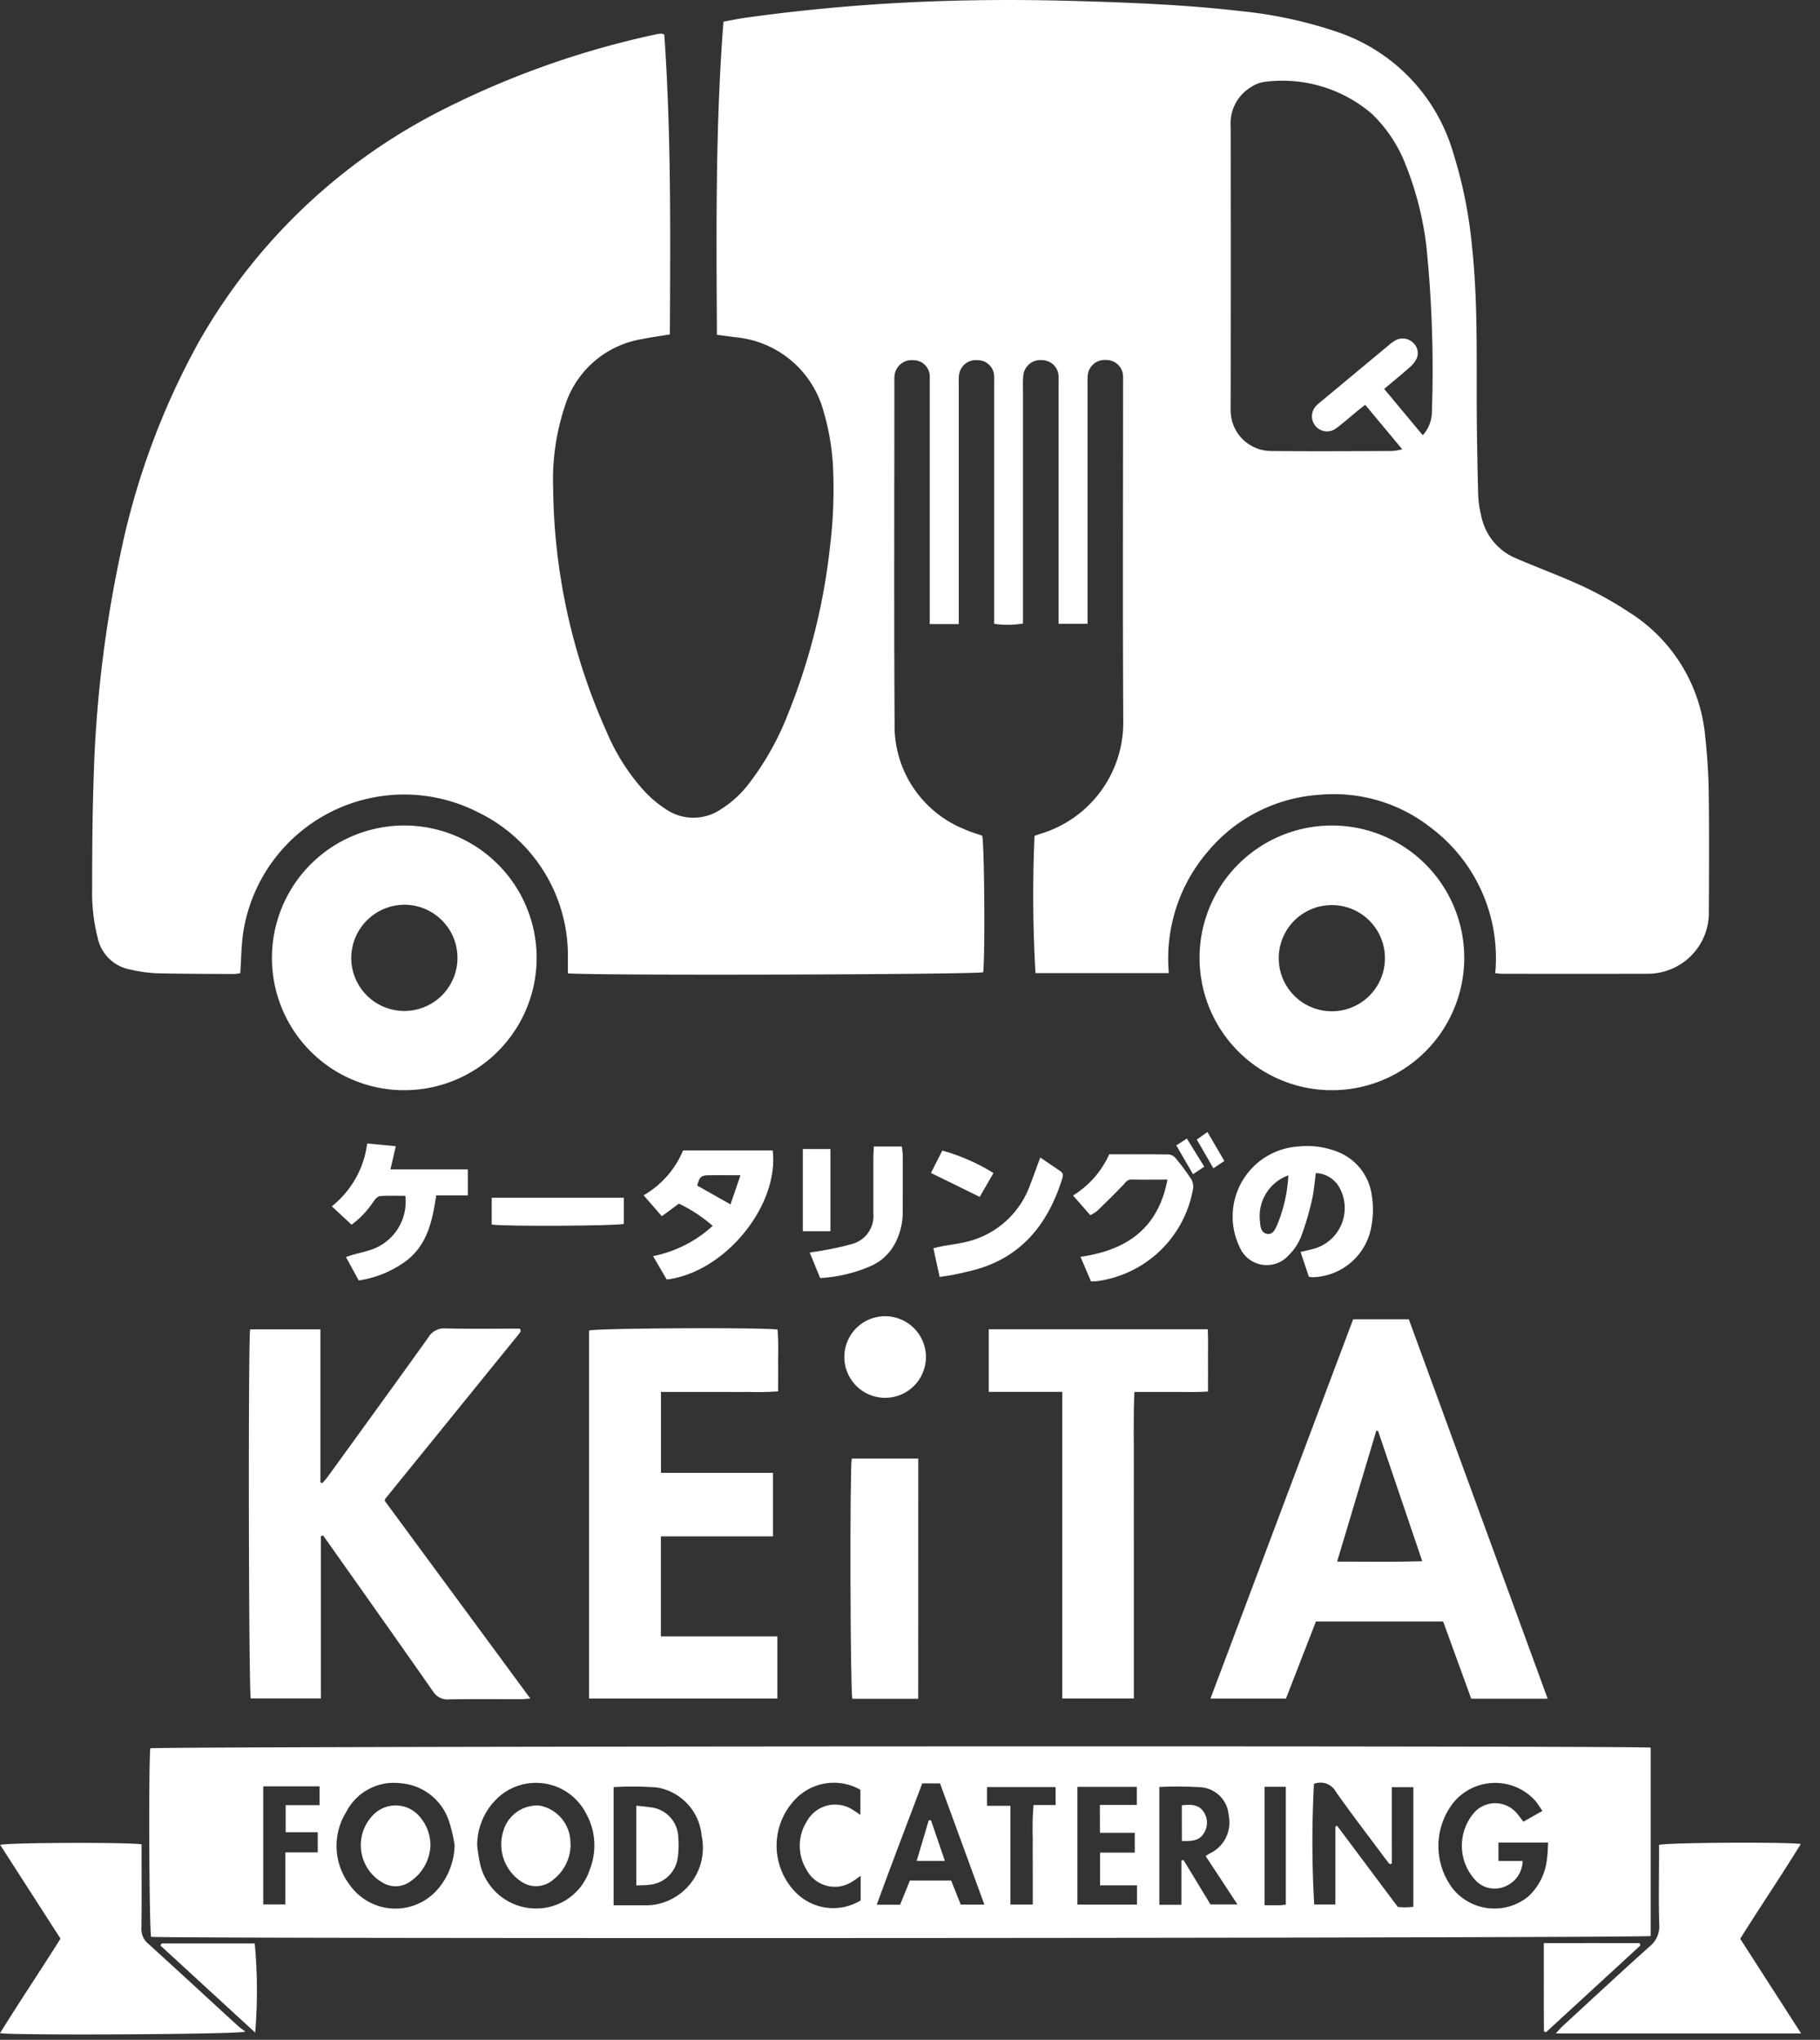
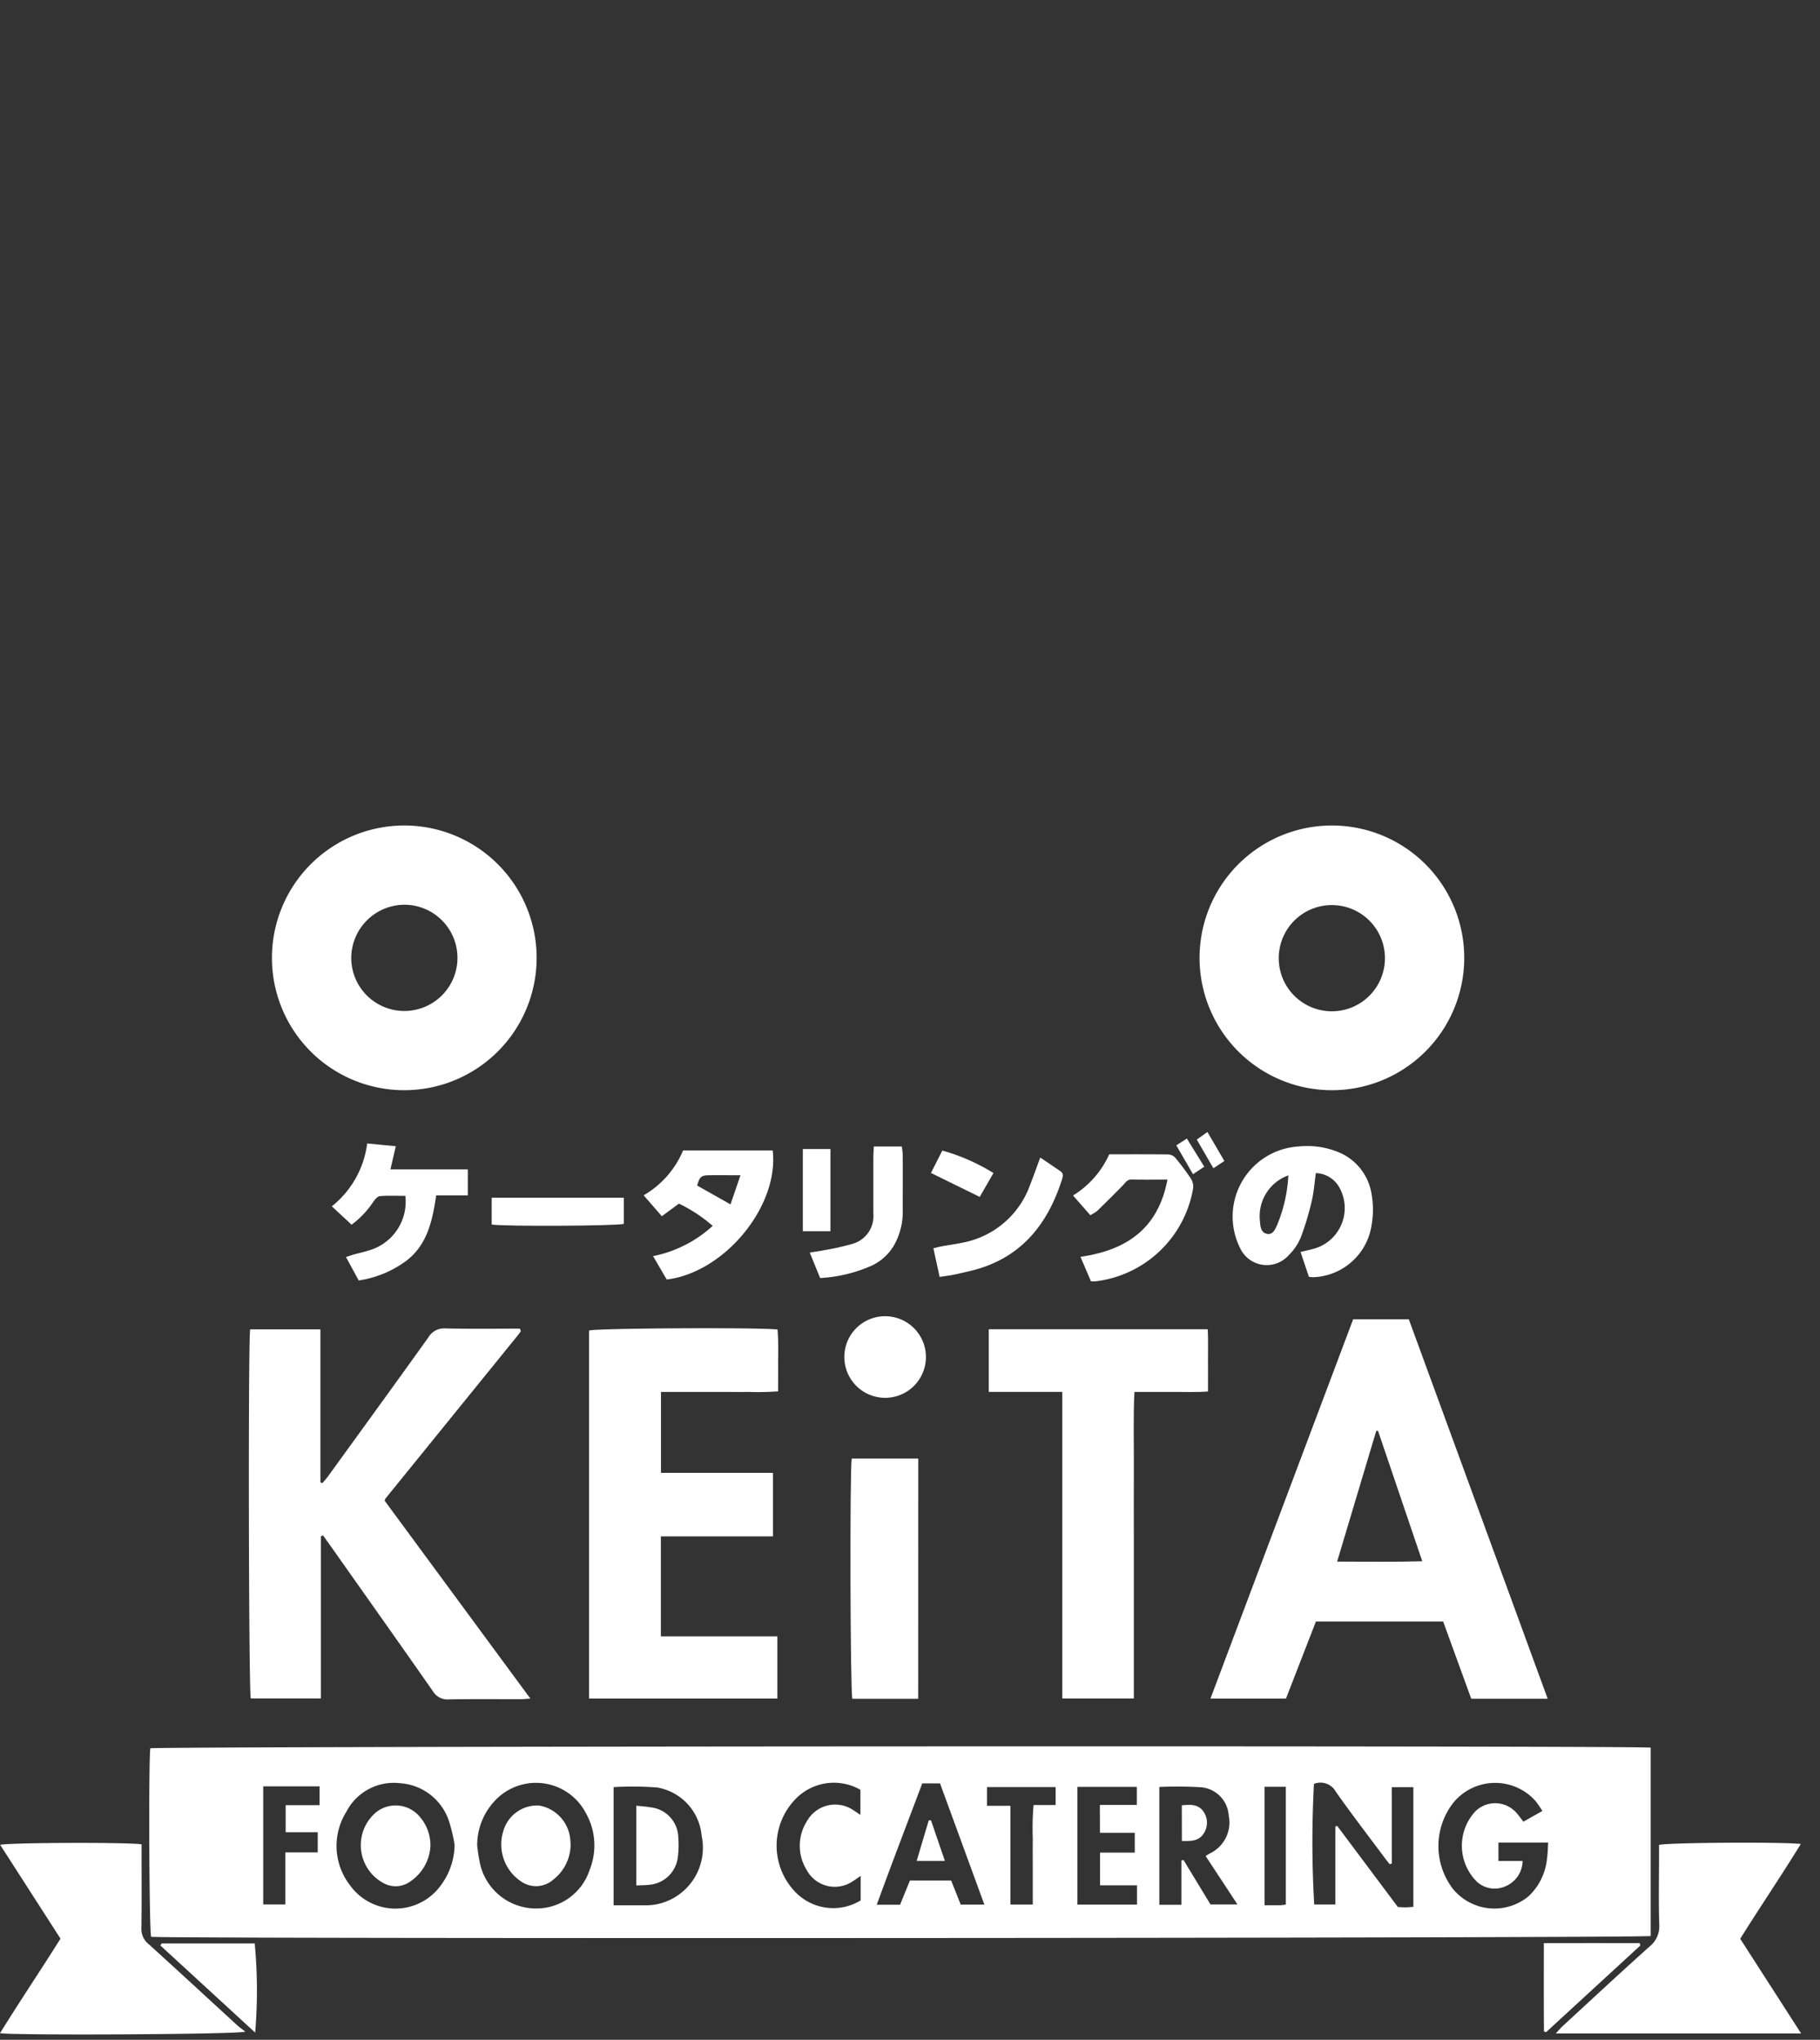
<svg xmlns="http://www.w3.org/2000/svg" width="116" height="130" viewBox="0 0 116 130">
  <rect x="0" y="0" width="116" height="130" fill="#333333" stroke="none" />
  <defs>
    <clipPath id="a">
      <rect width="116" height="130" transform="translate(45 45)" fill="#fff" stroke="#707070" stroke-width="1" />
    </clipPath>
    <clipPath id="b">
      <rect width="114.797" height="129.659" fill="#fff" />
    </clipPath>
  </defs>
  <g transform="translate(-45 -45)" clip-path="url(#a)">
    <g transform="translate(45 45)">
      <g clip-path="url(#b)">
-         <path d="M61.712,2.2c.441,6.34.387,12.71.354,19.112-.625.105-1.209.185-1.785.3a6.2,6.2,0,0,0-4.9,4.255,14.824,14.824,0,0,0-.753,5.214,38.809,38.809,0,0,0,3.423,15.593,13.319,13.319,0,0,0,2.416,3.776,7.444,7.444,0,0,0,1.313,1.1,3.124,3.124,0,0,0,3.556.016,6.759,6.759,0,0,0,1.751-1.6,17.962,17.962,0,0,0,2.519-4.488A40.01,40.01,0,0,0,72.277,34.8a29.917,29.917,0,0,0,.2-4.758,15.221,15.221,0,0,0-.62-3.843,6.416,6.416,0,0,0-5.645-4.708c-.349-.051-.7-.095-1.146-.155-.038-6.631-.1-13.265.416-19.955.5-.09.992-.195,1.487-.263Q71.2.535,75.466.256c4.059-.263,8.121-.309,12.183-.2,3.618.1,7.238.239,10.837.656a27.652,27.652,0,0,1,6.129,1.328,11.518,11.518,0,0,1,7.373,7.679,28.98,28.98,0,0,1,1.208,6.02c.379,3.544.274,7.1.3,10.655q.019,2.615.093,5.23a6.585,6.585,0,0,0,.189,1.24,3.721,3.721,0,0,0,2.274,2.743c1.135.486,2.291.925,3.426,1.412a23.183,23.183,0,0,1,3.726,2,10.446,10.446,0,0,1,4.849,7.9c.127,1.183.212,2.376.228,3.565.034,2.539.018,5.08.008,7.62a3.888,3.888,0,0,1-3.021,3.856,4.04,4.04,0,0,1-.918.1q-4.638.011-9.276,0c-.108,0-.216-.02-.4-.037a10.4,10.4,0,0,0-4.1-9.271,9.99,9.99,0,0,0-7.071-2.1,10.112,10.112,0,0,0-7.178,3.653,10.459,10.459,0,0,0-2.456,7.713h-8.5a86.454,86.454,0,0,1-.061-8.746c.143-.049.3-.109.467-.16a7.4,7.4,0,0,0,5.19-7.068c-.042-7.2-.013-14.4-.013-21.6,0-.132,0-.265,0-.4a1.06,1.06,0,0,0-1.074-1.1,1.082,1.082,0,0,0-1.183,1.069c-.015.2-.006.4-.006.6q0,7.156,0,14.312v.831H86.843V24.546c0-.177.009-.354,0-.53a1.06,1.06,0,0,0-1.05-1.063,1.091,1.091,0,0,0-1.2.983,5.833,5.833,0,0,0-.02.728q0,7.156,0,14.312v.76a5.678,5.678,0,0,1-1.837.019V24.568c0-.177.007-.354,0-.53a1.053,1.053,0,0,0-1.089-1.084,1.079,1.079,0,0,0-1.159,1.025c-.018.2-.008.4-.008.6q0,7.189,0,14.378v.817h-1.85V24.539c0-.155,0-.309,0-.464a1.047,1.047,0,0,0-1.049-1.121,1.1,1.1,0,0,0-1.2,1.056c-.012.132-.005.265-.005.4,0,7.222-.029,14.445.014,21.667a7.1,7.1,0,0,0,4.4,6.75c.376.179.784.29,1.183.435.136.474.192,7.329.068,8.7-.475.151-24.851.223-26.476.07,0-.289.005-.587,0-.886a10.144,10.144,0,0,0-5.664-9.349,10.38,10.38,0,0,0-15.024,7.614c-.128.844-.128,1.707-.191,2.61a2.608,2.608,0,0,1-.405.055c-1.656-.01-3.313-.007-4.968-.05a9.1,9.1,0,0,1-1.633-.234A2.6,2.6,0,0,1,25.6,59.78a11.617,11.617,0,0,1-.354-3.149c0-2.406.014-4.814.1-7.218A79.036,79.036,0,0,1,27.063,35.24a47.811,47.811,0,0,1,4.963-13.416A37.055,37.055,0,0,1,47.694,6.941,56.093,56.093,0,0,1,61.2,2.186a2.119,2.119,0,0,1,.328-.042.723.723,0,0,1,.183.058m48.344,25.535a2.228,2.228,0,0,0,.58-1.494,77.6,77.6,0,0,0-.354-10.578,20.61,20.61,0,0,0-1.322-5.176,9.021,9.021,0,0,0-2.145-3.23,8.755,8.755,0,0,0-6.836-2.042,2.016,2.016,0,0,0-.856.326,2.689,2.689,0,0,0-1.312,2.505q.014,8.58,0,17.161c0,.331-.01.663,0,.994a2.592,2.592,0,0,0,2.547,2.541c2.584.026,5.168.01,7.752,0a4.506,4.506,0,0,0,.639-.107l-2.363-2.838c-.191.15-.331.256-.466.367-.461.378-.907.776-1.385,1.13a.954.954,0,0,1-1.313-.142.964.964,0,0,1,.067-1.32,2.682,2.682,0,0,1,.249-.217q2.164-1.8,4.329-3.6a2.543,2.543,0,0,1,.426-.314.946.946,0,0,1,1.059.068.9.9,0,0,1,.344,1,1.59,1.59,0,0,1-.409.58c-.537.482-1.1.937-1.691,1.436l2.453,2.945" transform="translate(-19.372 0)" fill="#fff" />
        <path d="M136.563,478.208v12.006c-.483.141-94.69.186-95.577.052-.123-.48-.167-11.006-.051-12.015.469-.129,94.549-.18,95.628-.043m-74.791,6.259a10.846,10.846,0,0,0,.2,1.231,3.658,3.658,0,0,0,3.47,2.761,3.573,3.573,0,0,0,3.493-2.455,4.181,4.181,0,0,0-.246-3.636,3.583,3.583,0,0,0-5.82-.745,4.131,4.131,0,0,0-1.1,2.843m-1.439-.055a10.3,10.3,0,0,0-.362-1.527,3.527,3.527,0,0,0-3.113-2.408,3.4,3.4,0,0,0-3.42,1.813,4.094,4.094,0,0,0,.21,4.667,3.564,3.564,0,0,0,5.572.321,4.427,4.427,0,0,0,1.112-2.866m59.734,1.186-.137.04c-.107-.136-.216-.271-.32-.41-1.041-1.4-2.107-2.78-3.109-4.207a1.115,1.115,0,0,0-1.395-.5,68.851,68.851,0,0,0,.016,7.686h1.349v-4.97l.116-.04,3.867,5.171c.172.008.326.023.479.021.169,0,.337-.02.508-.031v-7.627h-1.376Zm9.593-3.357a7.016,7.016,0,0,0-.434-.63,3.442,3.442,0,0,0-5.229.1,4.486,4.486,0,0,0-.02,5.518,3.419,3.419,0,0,0,4.794.465,3.787,3.787,0,0,0,1.184-2.375c.052-.333.053-.674.08-1.06h-3.17v1.177H128.4a1.773,1.773,0,0,1-1.082,1.605,1.671,1.671,0,0,1-1.85-.305,3.224,3.224,0,0,1-.078-4.468,1.806,1.806,0,0,1,2.647.131c.141.162.265.339.413.53l1.213-.685m-59.2,6.015c.708,0,1.386,0,2.062,0a3.775,3.775,0,0,0,.657-.059,3.674,3.674,0,0,0,2.893-4.371,3.424,3.424,0,0,0-2.835-3.079,20.667,20.667,0,0,0-2.777-.023Zm37.734-3.135a2.387,2.387,0,0,1,.222-.148,2.189,2.189,0,0,0,1.248-2.449,1.926,1.926,0,0,0-1.754-1.79,24.936,24.936,0,0,0-2.666-.02v7.507h1.406V485.4l.135-.031,1.718,2.833h1.72l-2.028-3.083m-16.22,1.558.609,1.534h1.507l-2.825-7.724H90.136c-.97,2.575-1.95,5.126-2.9,7.735h1.485l.63-1.544Zm9.478-4.816h2.356v-1.151h-3.79v7.5h3.8v-1.225h-2.354V484.9h2.213v-1.264h-2.22Zm-15.244,4.521c-.228.156-.364.26-.509.347a2.038,2.038,0,0,1-2.956-.763,2.914,2.914,0,0,1,.048-3.083,2.054,2.054,0,0,1,2.929-.7c.143.088.28.186.469.312v-1.6a3.4,3.4,0,0,0-4.211.672,4.258,4.258,0,0,0,.044,5.822,3.357,3.357,0,0,0,4.186.556ZM51.606,483.6H49.562v-1.725h2.16v-1.2H49.887l-1.755,0v7.526H49.54v-3.315h2.066Zm44.149-1.684v6.293H97.18v-2.147c0-.683-.008-1.366,0-2.049a17.93,17.93,0,0,1,.049-2.145h1.406v-1.145H94.261v1.192Zm16.2-1.212v7.55c.34,0,.644,0,.948,0,.127,0,.253-.025.406-.042v-7.507Z" transform="translate(-31.355 -366.829)" fill="#fff" />
        <path d="M72.727,376.965V387.3H68.259c-.131-.48-.172-22.6-.039-23.524H72.7v9.755l.129.041c.118-.142.245-.277.353-.426,2.137-2.951,4.28-5.9,6.4-8.861a1.153,1.153,0,0,1,1.082-.567c1.588.035,3.177.013,4.746.013a.936.936,0,0,1,.047.1.135.135,0,0,1,.006.06.17.17,0,0,1-.029.059c-.038.054-.075.109-.116.161q-4.235,5.222-8.47,10.445a.861.861,0,0,0-.054.142l9.285,12.608c-.276.019-.441.041-.606.041-1.524,0-3.048-.016-4.572.012a1.088,1.088,0,0,1-1.034-.522c-2.187-3.132-4.4-6.248-6.6-9.37-.132-.187-.268-.371-.4-.557l-.138.054" transform="translate(-52.277 -279.054)" fill="#fff" />
        <path d="M340.524,361.212h3.551l8.849,24.18h-4.872l-1.79-4.922h-8.109l-1.909,4.913h-4.813l9.093-24.17m1.588,7.106-.113,0-2.494,8.333c1.857,0,3.6.029,5.426-.022l-2.819-8.307" transform="translate(-254.281 -277.129)" fill="#fff" />
        <path d="M165.864,383.291h7.423v3.963h-12q0-11.759,0-23.455c.463-.147,10.641-.209,12.014-.065a19.4,19.4,0,0,1,.033,1.947c.009.639,0,1.278,0,1.994a17.271,17.271,0,0,1-1.853.037c-.618.008-1.237,0-1.855,0H165.87v5.158h7.137v4.049h-7.143Z" transform="translate(-123.742 -279.002)" fill="#fff" />
        <path d="M345.314,234.455a8.435,8.435,0,1,1-8.393-8.442,8.432,8.432,0,0,1,8.393,8.442m-5.054.014a3.384,3.384,0,1,0-6.769,0,3.384,3.384,0,0,0,6.769,0" transform="translate(-251.989 -173.402)" fill="#fff" />
        <path d="M74.46,234.421a8.435,8.435,0,1,1,8.373,8.458,8.427,8.427,0,0,1-8.373-8.458m5.054.039a3.385,3.385,0,1,0,3.352-3.4,3.406,3.406,0,0,0-3.352,3.4" transform="translate(-57.127 -173.399)" fill="#fff" />
        <path d="M275.42,387.472V367.933h-4.685v-3.991H284.69c.038.647.012,1.3.017,1.955s0,1.278,0,2.009c-.787.061-1.551.022-2.311.028s-1.54,0-2.378,0c-.081,1.674-.027,3.3-.037,4.925s0,3.225,0,4.837v9.775Z" transform="translate(-207.714 -279.224)" fill="#fff" />
        <path d="M437.754,510.636l3.88,6.031H426c.183-.2.3-.342.437-.468,1.835-1.69,3.661-3.39,5.518-5.055a1.648,1.648,0,0,0,.639-1.41c-.05-1.456-.016-2.914-.016-4.371v-.711c.5-.148,7.892-.2,9.037-.059-1.262,2.052-2.594,4.011-3.863,6.042" transform="translate(-326.838 -387.072)" fill="#fff" />
        <path d="M3.856,510.668.012,504.69c.533-.146,8.2-.172,9.011-.032v.692c0,1.545.015,3.09-.01,4.634a1.232,1.232,0,0,0,.453,1.025c1.9,1.719,3.775,3.458,5.663,5.187.145.132.308.244.506.4-.535.174-14.4.244-15.635.1,1.255-2.032,2.57-3.976,3.856-6.03" transform="translate(0 -387.114)" fill="#fff" />
        <path d="M237.17,414.647h-4.2c-.132-.508-.168-14.438-.039-15.311h4.242Z" transform="translate(-178.646 -306.379)" fill="#fff" />
        <path d="M342.339,322.116l-.53-1.578c.374-.092.671-.151.959-.24a2.692,2.692,0,0,0,1.477-3.935,1.789,1.789,0,0,0-1.461-.853c-.086.607-.125,1.2-.261,1.767a18.034,18.034,0,0,1-.7,2.332,3.435,3.435,0,0,1-.773,1.137,1.869,1.869,0,0,1-3.1-.47,4.475,4.475,0,0,1,3.757-6.464,5.239,5.239,0,0,1,2.464.343,3.466,3.466,0,0,1,2.178,2.784,5.624,5.624,0,0,1-.006,1.842,3.9,3.9,0,0,1-3.71,3.364,1.52,1.52,0,0,1-.292-.027m-1.314-6.462a2.764,2.764,0,0,0-1.807,2.918c.026.331.057.727.438.806.4.083.537-.3.673-.6a9.5,9.5,0,0,0,.7-3.123" transform="translate(-258.916 -240.747)" fill="#fff" />
        <path d="M177.391,319.167l-1.158-1.331a5.949,5.949,0,0,0,2.514-2.859h5.712c.416,3.53-3.055,7.778-6.755,8.226l-.87-1.491a7.919,7.919,0,0,0,3.8-1.928,9.514,9.514,0,0,0-2.152-1.417l-1.086.8m5.012-2.611c-.782,0-1.4-.006-2.011,0-.5.007-.6.107-.75.659l2.123,1.2.637-1.863" transform="translate(-135.21 -241.657)" fill="#fff" />
        <path d="M93.107,313.066l1.825.174-.342,1.479h4.932v1.654H97.507c-.239,1.593-.549,3.109-1.869,4.143a6.746,6.746,0,0,1-3.071,1.281l-.811-1.493c.2-.066.36-.123.52-.168.3-.083.6-.144.893-.24a3.233,3.233,0,0,0,2.372-3.491c-.539,0-1.084-.026-1.623.017-.149.012-.31.21-.418.357a5.73,5.73,0,0,1-1.387,1.464l-1.258-1.17a6.116,6.116,0,0,0,2.253-4.008" transform="translate(-69.705 -240.191)" fill="#fff" />
        <path d="M299.833,317.644c-.83,0-1.556.013-2.281-.006-.3-.008-.4.2-.57.377-.534.552-1.082,1.092-1.635,1.626a2.642,2.642,0,0,1-.436.271l-1.1-1.255a5.948,5.948,0,0,0,2.307-2.625c1.279,0,2.535-.008,3.791.01a.653.653,0,0,1,.432.227,15.264,15.264,0,0,1,.989,1.325.936.936,0,0,1,.134.609,7.179,7.179,0,0,1-6.212,5.924,2.838,2.838,0,0,1-.3,0l-.667-1.561c2.926-.421,4.952-1.787,5.542-4.923" transform="translate(-225.419 -242.466)" fill="#fff" />
        <path d="M233.777,360.368a2.6,2.6,0,1,1-2.588,2.556,2.593,2.593,0,0,1,2.588-2.556" transform="translate(-177.373 -276.482)" fill="#fff" />
        <path d="M225.827,313.9H227.6a4.515,4.515,0,0,1,.061.515c.005,1.214,0,2.428,0,3.643a4.251,4.251,0,0,1-.41,1.858,3.209,3.209,0,0,1-1.548,1.569,9.322,9.322,0,0,1-3.306.8l-.663-1.624c.328-.053.6-.086.865-.141a16.863,16.863,0,0,0,1.865-.416,1.836,1.836,0,0,0,1.324-1.92c0-1.192,0-2.384,0-3.576,0-.216.019-.432.031-.7" transform="translate(-170.124 -240.833)" fill="#fff" />
        <path d="M255.957,324.53l-.4-1.828c.214-.051.378-.1.544-.127.433-.079.87-.137,1.3-.228a5.683,5.683,0,0,0,4.325-3.7c.217-.548.412-1.105.643-1.729.454.308.868.589,1.283.869.215.145.16.344.1.534-.937,2.949-2.7,5.077-5.831,5.824-.364.087-.728.173-1.1.248-.256.052-.516.081-.867.135" transform="translate(-196.067 -243.147)" fill="#fff" />
        <path d="M428.856,532.142l-6.008,5.524-.138-.046c-.015-1.852-.005-3.7-.007-5.627,2.1-.009,4.1,0,6.11,0l.044.153" transform="translate(-324.305 -408.153)" fill="#fff" />
        <path d="M44,532.1h5.931a32.038,32.038,0,0,1,.029,5.682l-6.043-5.553L44,532.1" transform="translate(-33.696 -408.241)" fill="#fff" />
        <path d="M134.63,327.925h8.421v1.667c-.487.131-7.55.169-8.421.043Z" transform="translate(-103.291 -251.591)" fill="#fff" />
        <rect width="1.759" height="5.24" transform="translate(51.169 73.229)" fill="#fff" />
        <path d="M255.627,315a12.589,12.589,0,0,1,3.26,1.432l-.876,1.521-3.109-1.526.724-1.427" transform="translate(-195.567 -241.672)" fill="#fff" />
        <path d="M323.144,313.991l-1.065-1.841.672-.434,1.111,1.794-.719.48" transform="translate(-247.106 -239.155)" fill="#fff" />
        <path d="M328.376,309.932l1.08,1.845-.7.466-1.057-1.83.675-.481" transform="translate(-251.419 -237.786)" fill="#fff" />
        <path d="M141.647,496.819a2.851,2.851,0,0,1-1.107,2.2,1.665,1.665,0,0,1-1.967.167,2.839,2.839,0,0,1-1.216-3.262,2.247,2.247,0,0,1,2.287-1.63,2.408,2.408,0,0,1,1.976,2.1c.016.131.017.263.027.423" transform="translate(-105.279 -379.224)" fill="#fff" />
        <path d="M103.164,496.974a2.9,2.9,0,0,1-1.223,2.135,1.6,1.6,0,0,1-1.8.122,2.745,2.745,0,0,1-.653-4.289,2,2,0,0,1,3.027.11,2.768,2.768,0,0,1,.652,1.923" transform="translate(-75.736 -379.238)" fill="#fff" />
        <path d="M174.218,499.452v-5.073c.322.034.6.051.879.1a1.976,1.976,0,0,1,1.8,1.955,5.805,5.805,0,0,1-.026,1.185,2,2,0,0,1-1.824,1.8c-.257.033-.52.026-.83.04" transform="translate(-133.664 -379.298)" fill="#fff" />
        <path d="M323.591,494.178c.559-.062,1.079-.073,1.4.428a1.237,1.237,0,0,1-.014,1.378c-.317.494-.839.474-1.382.467Z" transform="translate(-248.266 -379.121)" fill="#fff" />
        <path d="M252.788,500.962h-1.8l.768-2.581.144-.01.888,2.59" transform="translate(-192.563 -382.361)" fill="#fff" />
      </g>
    </g>
  </g>
</svg>